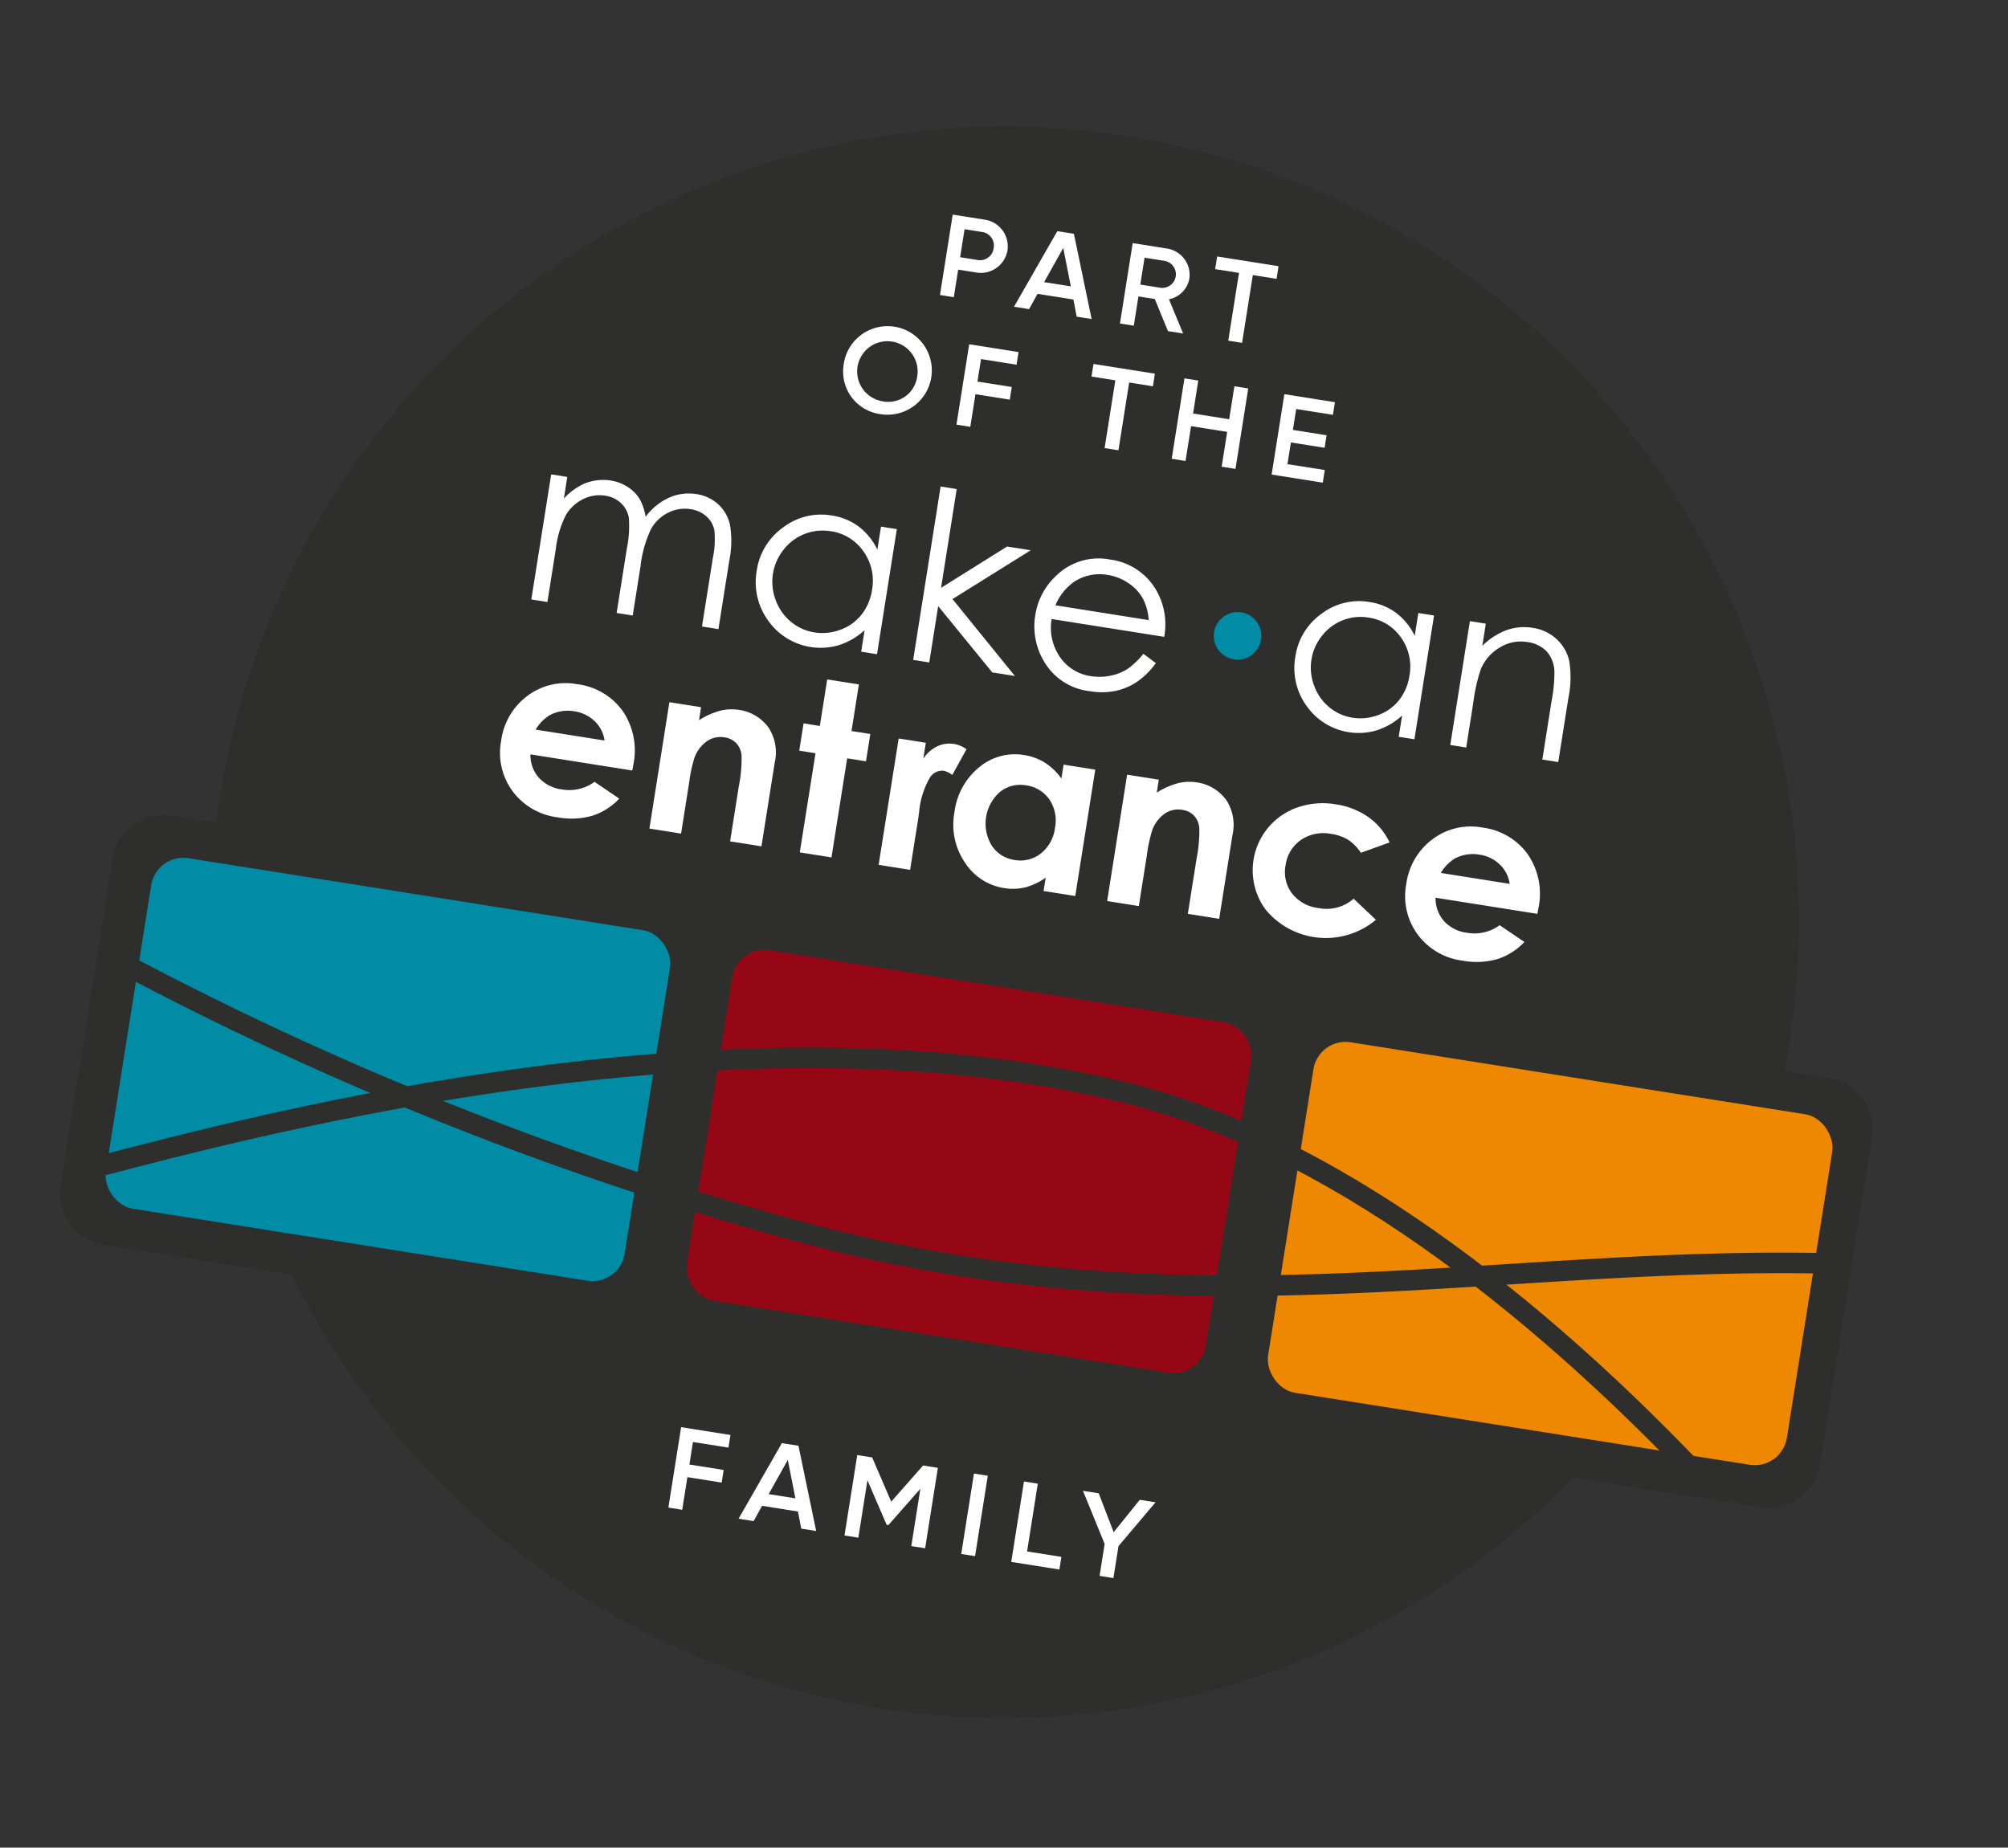
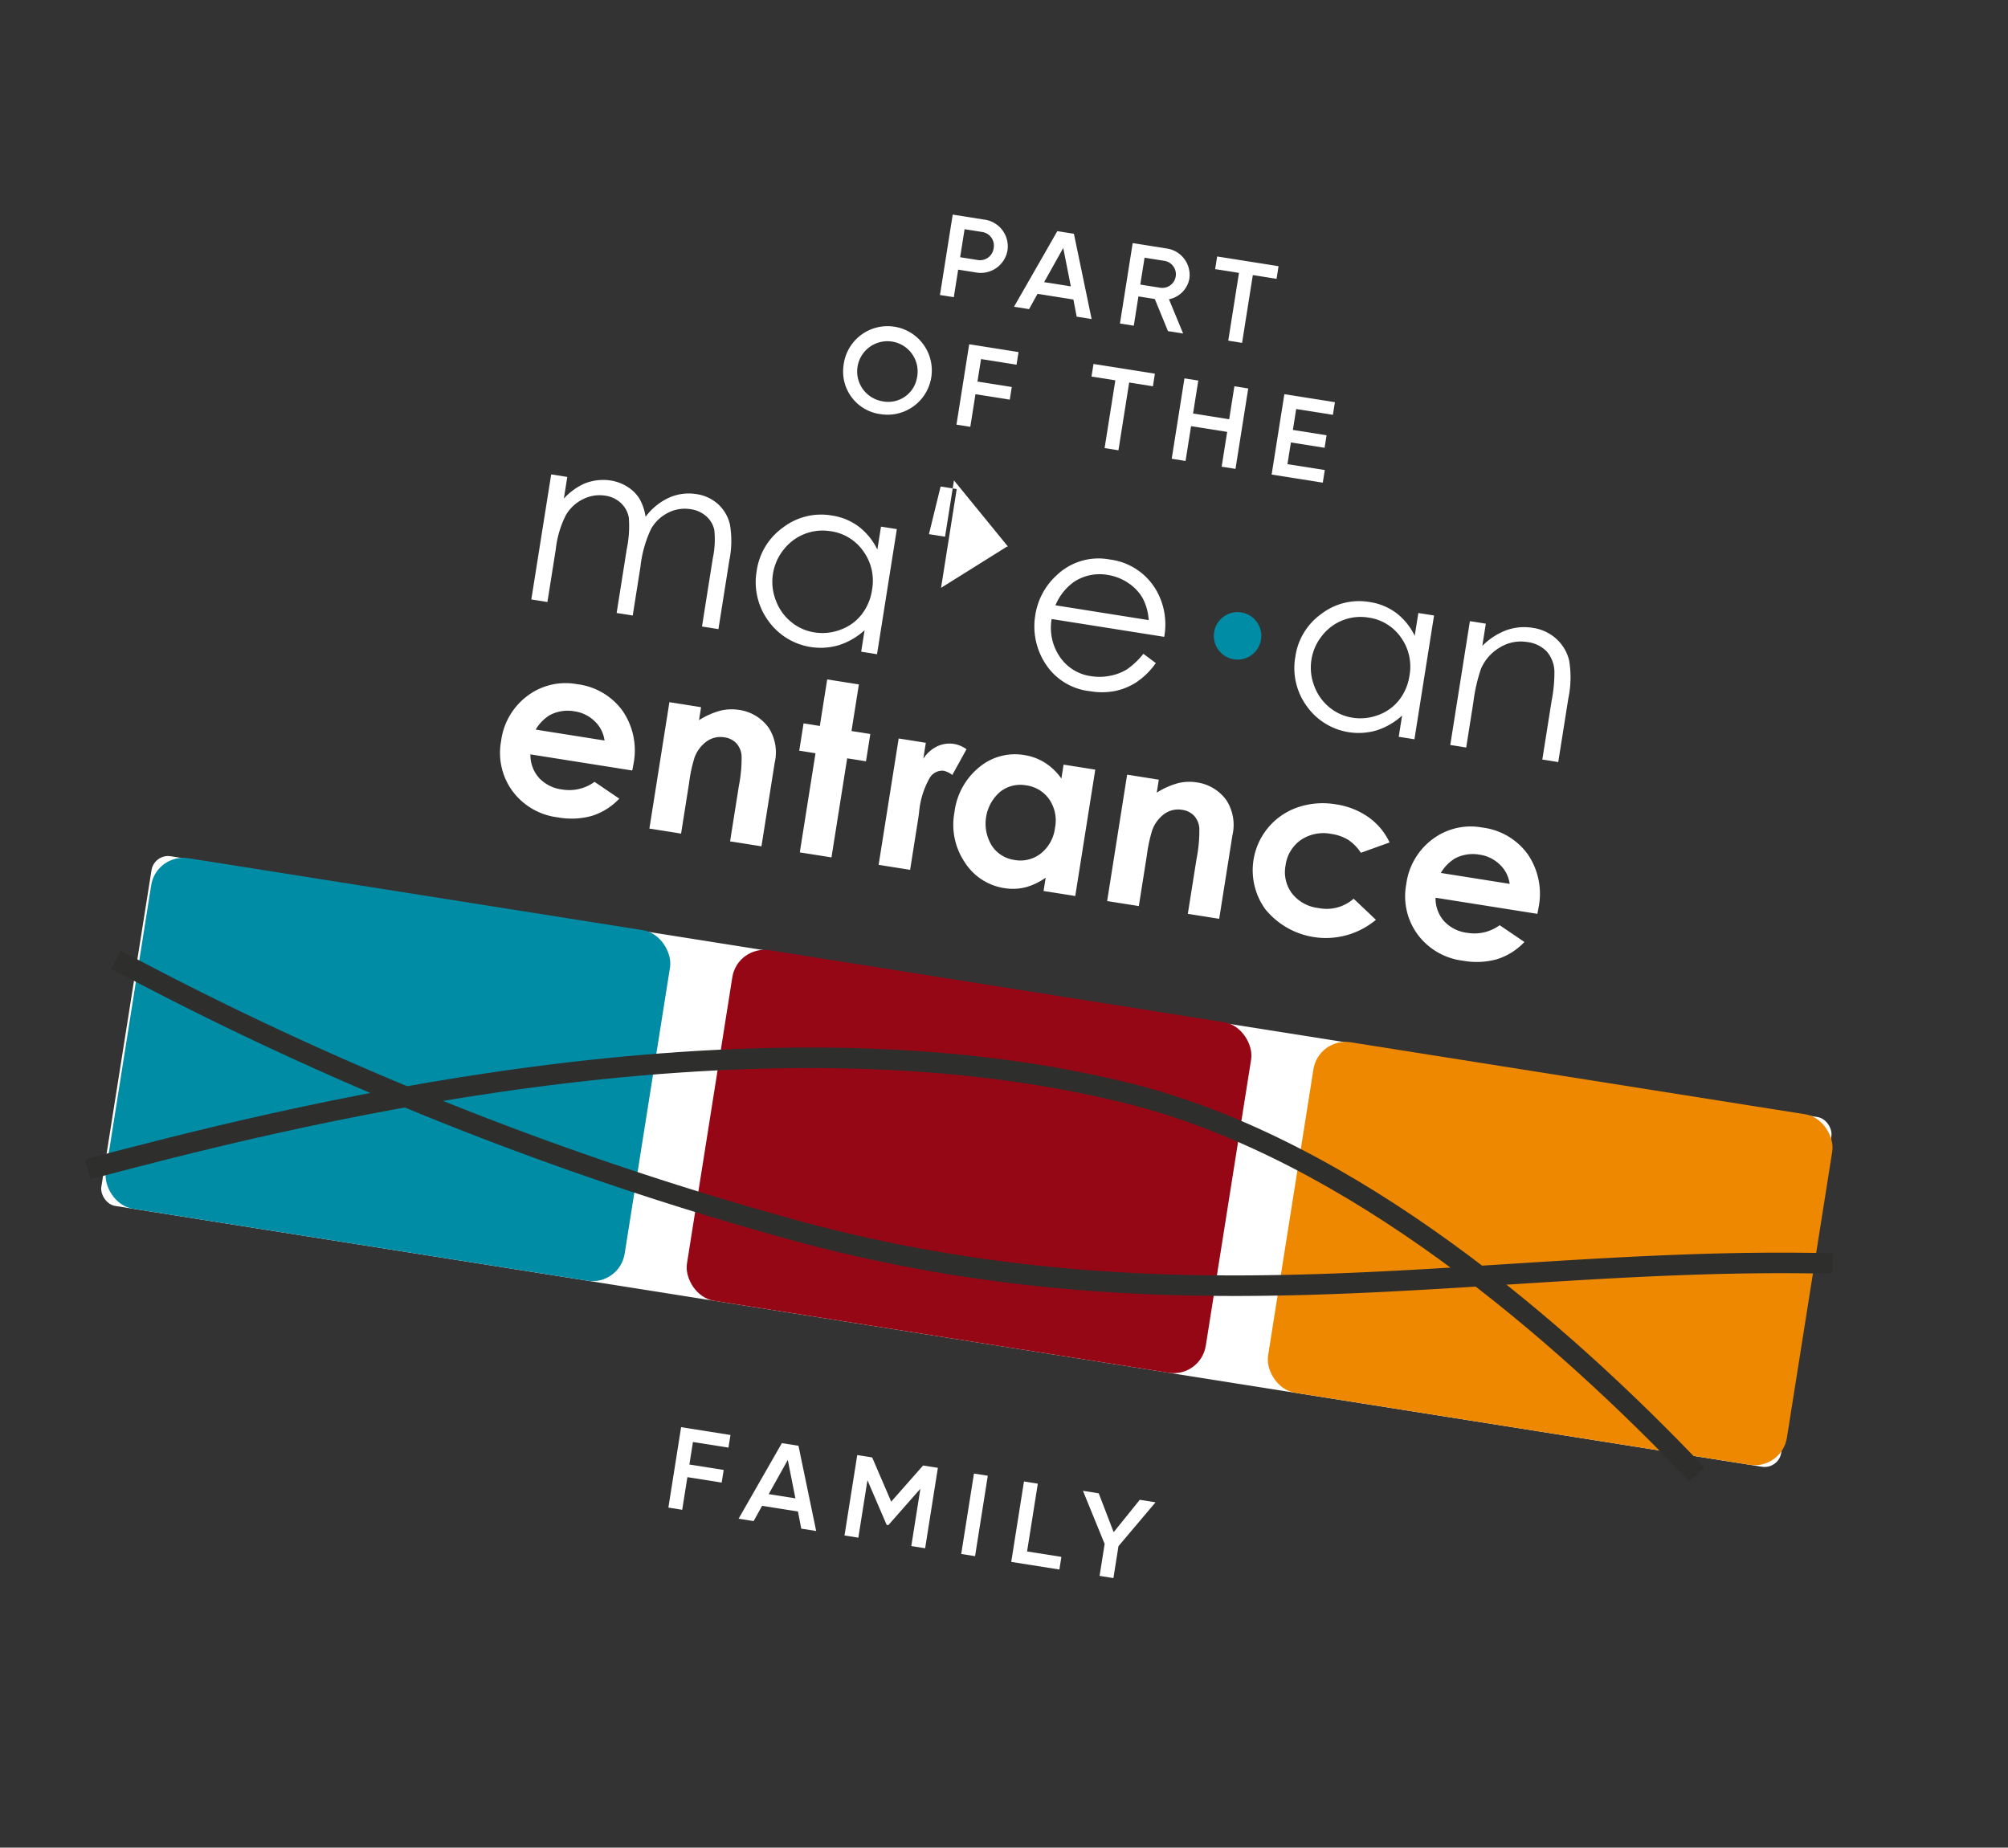
<svg xmlns="http://www.w3.org/2000/svg" width="175.277" height="161.293" viewBox="0 0 175.277 161.293">
  <rect x="0" y="0" width="175.277" height="161.293" fill="#333333" stroke="none" />
  <g transform="translate(-1273.312 -4079.374) rotate(9)">
    <g transform="translate(1917.217 3826.566)">
      <rect width="148.463" height="30.91" rx="1.466" transform="translate(3.518 74.89)" fill="#fff" />
-       <path d="M2068.166,3897.938h-3.894c.02-.676.032-1.354.032-2.034a69.338,69.338,0,1,0-138.675,0c0,.681.012,1.358.032,2.034h-3.895a4.554,4.554,0,0,0-4.549,4.549v28.848a4.554,4.554,0,0,0,4.549,4.549h16.58a69.278,69.278,0,0,0,113.241,0h16.579a4.554,4.554,0,0,0,4.549-4.549v-28.848A4.554,4.554,0,0,0,2068.166,3897.938Z" transform="translate(-1917.217 -3826.566)" fill="#2e2e2d" />
    </g>
    <g transform="translate(1949.107 3859.064)">
      <circle cx="2.074" cy="2.074" r="2.074" transform="translate(59.989 6.748)" fill="#008ca4" />
      <g transform="translate(0.682)">
        <path d="M1984.577,3902.3H1986v1.911a5.494,5.494,0,0,1,1.526-1.545,4.325,4.325,0,0,1,2.269-.65,3.781,3.781,0,0,1,1.526.314,3.292,3.292,0,0,1,1.18.839,4.5,4.5,0,0,1,.793,1.5,5.264,5.264,0,0,1,1.774-1.977,4.205,4.205,0,0,1,2.292-.675,3.583,3.583,0,0,1,2.023.579,3.45,3.45,0,0,1,1.3,1.616,8.62,8.62,0,0,1,.426,3.109v6.037h-1.453v-6.037a7.867,7.867,0,0,0-.253-2.444,2.2,2.2,0,0,0-.866-1.072,2.583,2.583,0,0,0-1.463-.407,3.183,3.183,0,0,0-1.889.61,3.512,3.512,0,0,0-1.251,1.626,10.308,10.308,0,0,0-.4,3.394v4.329h-1.422v-5.66a9.708,9.708,0,0,0-.249-2.719,2.273,2.273,0,0,0-.869-1.148,2.512,2.512,0,0,0-1.473-.432,3.181,3.181,0,0,0-1.844.594,3.517,3.517,0,0,0-1.27,1.6,8.619,8.619,0,0,0-.412,3.079v4.685h-1.423Z" transform="translate(-1984.577 -3898.028)" fill="#fff" />
        <path d="M2035.454,3902.3v11.057h-1.4v-1.9a6.078,6.078,0,0,1-2.007,1.636,5.605,5.605,0,0,1-6.443-1.153,5.706,5.706,0,0,1-1.662-4.141,5.6,5.6,0,0,1,1.677-4.085,5.467,5.467,0,0,1,4.034-1.7,5.216,5.216,0,0,1,2.465.579,5.6,5.6,0,0,1,1.936,1.738V3902.3Zm-5.686,1.087a4.29,4.29,0,0,0-3.791,2.224,4.478,4.478,0,0,0,.005,4.466,4.361,4.361,0,0,0,1.609,1.659,4.2,4.2,0,0,0,2.167.594,4.443,4.443,0,0,0,2.213-.589,4.115,4.115,0,0,0,1.609-1.594,4.546,4.546,0,0,0,.564-2.263,4.4,4.4,0,0,0-1.264-3.208A4.187,4.187,0,0,0,2029.768,3903.383Z" transform="translate(-2004.906 -3898.028)" fill="#fff" />
-         <path d="M2054.351,3893.773h1.423v8.73l5.126-4.462h2.089l-6.077,5.275,6.433,5.782h-2l-5.569-4.978v4.978h-1.423Z" transform="translate(-2020.612 -3893.773)" fill="#fff" />
+         <path d="M2054.351,3893.773h1.423v8.73l5.126-4.462h2.089h-2l-5.569-4.978v4.978h-1.423Z" transform="translate(-2020.612 -3893.773)" fill="#fff" />
        <path d="M2084.71,3909.684l1.2.63a6.544,6.544,0,0,1-1.363,1.87,5.417,5.417,0,0,1-1.739,1.082,6.066,6.066,0,0,1-2.187.371,5.283,5.283,0,0,1-4.231-1.773,5.979,5.979,0,0,1-1.526-4.009,5.912,5.912,0,0,1,1.291-3.75,5.281,5.281,0,0,1,4.384-2.093,5.454,5.454,0,0,1,4.516,2.144,5.989,5.989,0,0,1,1.22,3.781h-9.949a4.5,4.5,0,0,0,1.231,3.159,3.928,3.928,0,0,0,2.941,1.231,4.725,4.725,0,0,0,1.643-.294,4.325,4.325,0,0,0,1.358-.779A6.627,6.627,0,0,0,2084.71,3909.684Zm0-2.978a4.717,4.717,0,0,0-.829-1.819,3.926,3.926,0,0,0-1.439-1.1,4.41,4.41,0,0,0-1.883-.417,4.055,4.055,0,0,0-2.8,1.047,4.732,4.732,0,0,0-1.292,2.286Z" transform="translate(-2031.205 -3898.028)" fill="#fff" />
        <path d="M2133.8,3902.535v10.942h-1.388V3911.6a6.031,6.031,0,0,1-1.986,1.62,5.549,5.549,0,0,1-6.376-1.142,5.646,5.646,0,0,1-1.645-4.1,5.545,5.545,0,0,1,1.659-4.043,5.412,5.412,0,0,1,3.993-1.68,5.162,5.162,0,0,1,2.439.573,5.551,5.551,0,0,1,1.916,1.72v-2.012Zm-5.627,1.076a4.244,4.244,0,0,0-3.752,2.2,4.432,4.432,0,0,0,.005,4.42,4.322,4.322,0,0,0,1.592,1.643,4.163,4.163,0,0,0,2.145.587,4.4,4.4,0,0,0,2.19-.583,4.074,4.074,0,0,0,1.592-1.577,4.5,4.5,0,0,0,.557-2.24,4.355,4.355,0,0,0-1.25-3.175A4.144,4.144,0,0,0,2128.173,3903.611Z" transform="translate(-2055.758 -3898.152)" fill="#fff" />
        <path d="M2152.522,3902.535h1.408v1.961a5.89,5.89,0,0,1,1.871-1.685,4.6,4.6,0,0,1,2.233-.558,3.882,3.882,0,0,1,2.177.624,3.718,3.718,0,0,1,1.4,1.68,8.881,8.881,0,0,1,.453,3.289v5.632h-1.408v-5.22a12.854,12.854,0,0,0-.157-2.524,2.772,2.772,0,0,0-.938-1.635,2.837,2.837,0,0,0-1.811-.548,3.473,3.473,0,0,0-2.288.845,3.96,3.96,0,0,0-1.333,2.092,14.545,14.545,0,0,0-.2,2.978v4.013h-1.408Z" transform="translate(-2071.312 -3898.152)" fill="#fff" />
      </g>
      <g transform="translate(0 18.183)">
        <path d="M1994.882,3945.979h-9a3,3,0,0,0,1.043,1.894,3.269,3.269,0,0,0,2.161.7,3.735,3.735,0,0,0,2.7-1.1l2.362,1.109a5.575,5.575,0,0,1-2.115,1.854,6.615,6.615,0,0,1-2.926.6,5.782,5.782,0,0,1-4.281-1.658,5.64,5.64,0,0,1-1.653-4.153,5.834,5.834,0,0,1,1.648-4.246,5.536,5.536,0,0,1,4.132-1.689,5.741,5.741,0,0,1,4.292,1.689,6.105,6.105,0,0,1,1.653,4.461Zm-2.8-2.207a2.812,2.812,0,0,0-1.1-1.52,3.177,3.177,0,0,0-1.9-.586,3.357,3.357,0,0,0-2.057.657,3.664,3.664,0,0,0-1.029,1.448Z" transform="translate(-1983.167 -3935.465)" fill="#fff" />
        <path d="M2012.086,3939.582h2.8v1.145a6.725,6.725,0,0,1,1.727-1.118,4.175,4.175,0,0,1,1.584-.314,3.835,3.835,0,0,1,2.82,1.16,3.985,3.985,0,0,1,.974,2.916v7.382h-2.772v-4.892a12.377,12.377,0,0,0-.179-2.656,1.821,1.821,0,0,0-.625-1,1.752,1.752,0,0,0-1.1-.343,2.062,2.062,0,0,0-1.459.569,3.04,3.04,0,0,0-.846,1.574,12.772,12.772,0,0,0-.122,2.266v4.482h-2.8Z" transform="translate(-1998.102 -3935.465)" fill="#fff" />
        <path d="M2038.043,3931.375h2.8v4.117h1.663v2.413h-1.663v8.758h-2.8V3937.9h-1.437v-2.413h1.438Z" transform="translate(-2010.765 -3931.375)" fill="#fff" />
        <path d="M2053.99,3939.582h2.4v1.407a3,3,0,0,1,1.037-1.263,2.5,2.5,0,0,1,1.417-.431,2.626,2.626,0,0,1,1.14.287l-.873,2.413a1.925,1.925,0,0,0-.811-.247,1.283,1.283,0,0,0-1.093.8,7.319,7.319,0,0,0-.447,3.142l.01.544v4.517h-2.783Z" transform="translate(-2019.743 -3935.465)" fill="#fff" />
        <path d="M2074.779,3939.582h2.8v11.171h-2.8v-1.181a5.491,5.491,0,0,1-1.646,1.124,4.6,4.6,0,0,1-1.79.344,4.97,4.97,0,0,1-3.743-1.679,5.853,5.853,0,0,1-1.579-4.173,6,6,0,0,1,1.528-4.24,4.868,4.868,0,0,1,3.712-1.653,4.728,4.728,0,0,1,1.887.38,5.152,5.152,0,0,1,1.631,1.14Zm-2.947,2.3a2.834,2.834,0,0,0-2.159.919,3.67,3.67,0,0,0,.015,4.738,2.833,2.833,0,0,0,2.154.935,2.886,2.886,0,0,0,2.189-.92,3.356,3.356,0,0,0,.87-2.407,3.26,3.26,0,0,0-.87-2.361A2.922,2.922,0,0,0,2071.832,3941.882Z" transform="translate(-2025.957 -3935.465)" fill="#fff" />
        <path d="M2095.745,3939.582h2.8v1.145a6.726,6.726,0,0,1,1.728-1.118,4.173,4.173,0,0,1,1.584-.314,3.834,3.834,0,0,1,2.82,1.16,3.986,3.986,0,0,1,.974,2.916v7.382h-2.772v-4.892a12.377,12.377,0,0,0-.179-2.656,1.821,1.821,0,0,0-.625-1,1.751,1.751,0,0,0-1.1-.343,2.062,2.062,0,0,0-1.459.569,3.038,3.038,0,0,0-.845,1.574,12.7,12.7,0,0,0-.123,2.266v4.482h-2.8Z" transform="translate(-2041.308 -3935.465)" fill="#fff" />
        <path d="M2132.194,3941.841l-2.333,1.283a3.963,3.963,0,0,0-1.3-.955,3.908,3.908,0,0,0-1.506-.267,3.509,3.509,0,0,0-2.544.938,3.2,3.2,0,0,0-.972,2.4,3.088,3.088,0,0,0,.936,2.327,3.389,3.389,0,0,0,2.457.9,3.572,3.572,0,0,0,2.93-1.284l2.21,1.514a6.809,6.809,0,0,1-9.687.592,5.805,5.805,0,0,1,1.407-9.22,6.762,6.762,0,0,1,3.25-.78,6.591,6.591,0,0,1,2.988.662A5.668,5.668,0,0,1,2132.194,3941.841Z" transform="translate(-2054.203 -3935.465)" fill="#fff" />
        <path d="M2160.309,3945.979h-9a3,3,0,0,0,1.042,1.894,3.271,3.271,0,0,0,2.162.7,3.737,3.737,0,0,0,2.7-1.1l2.361,1.109a5.569,5.569,0,0,1-2.115,1.854,6.611,6.611,0,0,1-2.926.6,5.782,5.782,0,0,1-4.281-1.658,5.641,5.641,0,0,1-1.653-4.153,5.832,5.832,0,0,1,1.648-4.246,5.535,5.535,0,0,1,4.132-1.689,5.742,5.742,0,0,1,4.292,1.689,6.106,6.106,0,0,1,1.653,4.461Zm-2.8-2.207a2.814,2.814,0,0,0-1.1-1.52,3.176,3.176,0,0,0-1.9-.586,3.359,3.359,0,0,0-2.057.657,3.664,3.664,0,0,0-1.028,1.448Z" transform="translate(-2068.601 -3935.465)" fill="#fff" />
      </g>
    </g>
    <g transform="translate(1918.603 3901.385)">
      <rect width="45.852" height="30.98" rx="2.835" transform="translate(2.311)" fill="#008ca4" />
      <rect width="45.852" height="30.98" rx="2.835" transform="translate(105.027)" fill="#e80" />
      <rect width="45.852" height="30.98" rx="2.835" transform="translate(53.669)" fill="#960715" />
      <path d="M2063.529,4021.14c-13.555-10.375-33.857-23.115-53.587-24.885-34.387-3.085-73.468,14.1-88.18,20.573l-.217.095-.721-1.64.216-.1c14.829-6.521,54.223-23.84,89.062-20.718,20.158,1.808,40.772,14.728,54.517,25.248Z" transform="translate(-1920.466 -3987.906)" fill="#2e2e2d" />
      <path d="M1997.1,4016.287a134.182,134.182,0,0,1-15.885-.942,288.52,288.52,0,0,1-61.134-13.967l.6-1.689a286.744,286.744,0,0,0,60.747,13.877c24.31,2.891,43.971-1.515,62.987-5.774,8.994-2.014,18.295-4.1,27.976-5.388l.237,1.776c-9.6,1.28-18.865,3.355-27.822,5.361C2029.944,4012.87,2014.685,4016.287,1997.1,4016.287Z" transform="translate(-1920.084 -3990.794)" fill="#2e2e2d" />
    </g>
    <g transform="translate(1973.507 3835.454)">
      <path d="M2054.042,3847.283a2.366,2.366,0,0,1-2.468,2.335h-1.521v2.437h-1.223v-7.107h2.744A2.36,2.36,0,0,1,2054.042,3847.283Zm-1.223,0a1.2,1.2,0,0,0-1.245-1.239h-1.521v2.477h1.521A1.2,1.2,0,0,0,2052.819,3847.283Z" transform="translate(-2041.479 -3844.947)" fill="#fff" />
      <path d="M2067.382,3850.623h-3.17l-.521,1.432h-1.33l2.7-7.107h1.468l2.691,7.107H2067.9Zm-.4-1.1-1.18-3.208-1.181,3.208Z" transform="translate(-2048.466 -3844.947)" fill="#fff" />
      <path d="M2084.393,3849.466h-1.447v2.589h-1.223v-7.107h2.979a2.332,2.332,0,0,1,2.394,2.285,2.248,2.248,0,0,1-1.479,2.061l1.691,2.761h-1.34Zm-1.447-1.046h1.755a1.188,1.188,0,0,0,0-2.376h-1.755Z" transform="translate(-2058.466 -3844.947)" fill="#fff" />
      <path d="M2102.594,3846.065h-2.1v5.99h-1.223v-5.99h-2.106v-1.117h5.425Z" transform="translate(-2066.443 -3844.947)" fill="#fff" />
      <path d="M2033.627,3871.009a3.865,3.865,0,1,1,3.861,3.686A3.75,3.75,0,0,1,2033.627,3871.009Zm6.5,0a2.639,2.639,0,1,0-2.638,2.549A2.54,2.54,0,0,0,2040.126,3871.009Z" transform="translate(-2033.627 -3856.503)" fill="#fff" />
      <path d="M2056.654,3868.713v1.99h3.032v1.117h-3.032v2.884h-1.223V3867.6h4.361v1.117Z" transform="translate(-2044.888 -3856.644)" fill="#fff" />
      <path d="M2083.584,3868.713h-2.1v5.99h-1.223v-5.99h-2.106V3867.6h5.425Z" transform="translate(-2056.626 -3856.644)" fill="#fff" />
      <path d="M2100.408,3867.6v7.107h-1.223v-3.076h-3.191v3.076h-1.223V3867.6h1.223v2.914h3.191V3867.6Z" transform="translate(-2065.204 -3856.644)" fill="#fff" />
      <path d="M2117.553,3873.587v1.116h-4.521V3867.6h4.468v1.117h-3.245v1.848h2.978v1.107h-2.978v1.919Z" transform="translate(-2074.635 -3856.644)" fill="#fff" />
    </g>
    <g transform="translate(1974.002 3943.714)">
      <path d="M2035.873,4069.949v1.99h3.031v1.116h-3.031v2.884h-1.223v-7.108h4.361v1.117Z" transform="translate(-2034.65 -4068.832)" fill="#fff" />
      <path d="M2052.5,4074.508h-3.17l-.521,1.432h-1.33l2.7-7.108h1.468l2.691,7.108h-1.319Zm-.4-1.1-1.18-3.209-1.181,3.209Z" transform="translate(-2041.275 -4068.832)" fill="#fff" />
      <path d="M2073.966,4075.94h-1.223v-5.067l-2.265,3.574h-.149l-2.266-3.584v5.077h-1.223v-7.108h1.319l2.245,3.554,2.255-3.554h1.307Z" transform="translate(-2051.274 -4068.832)" fill="#fff" />
      <path d="M2089.4,4068.832v7.108h-1.223v-7.108Z" transform="translate(-2062.296 -4068.832)" fill="#fff" />
      <path d="M2101.567,4074.823v1.117h-4.255v-7.108h1.223v5.991Z" transform="translate(-2067.011 -4068.832)" fill="#fff" />
      <path d="M2111.912,4073.117v2.823h-1.223v-2.823l-2.595-4.285h1.393l1.819,3.148,1.808-3.148h1.394Z" transform="translate(-2072.58 -4068.832)" fill="#fff" />
    </g>
  </g>
</svg>